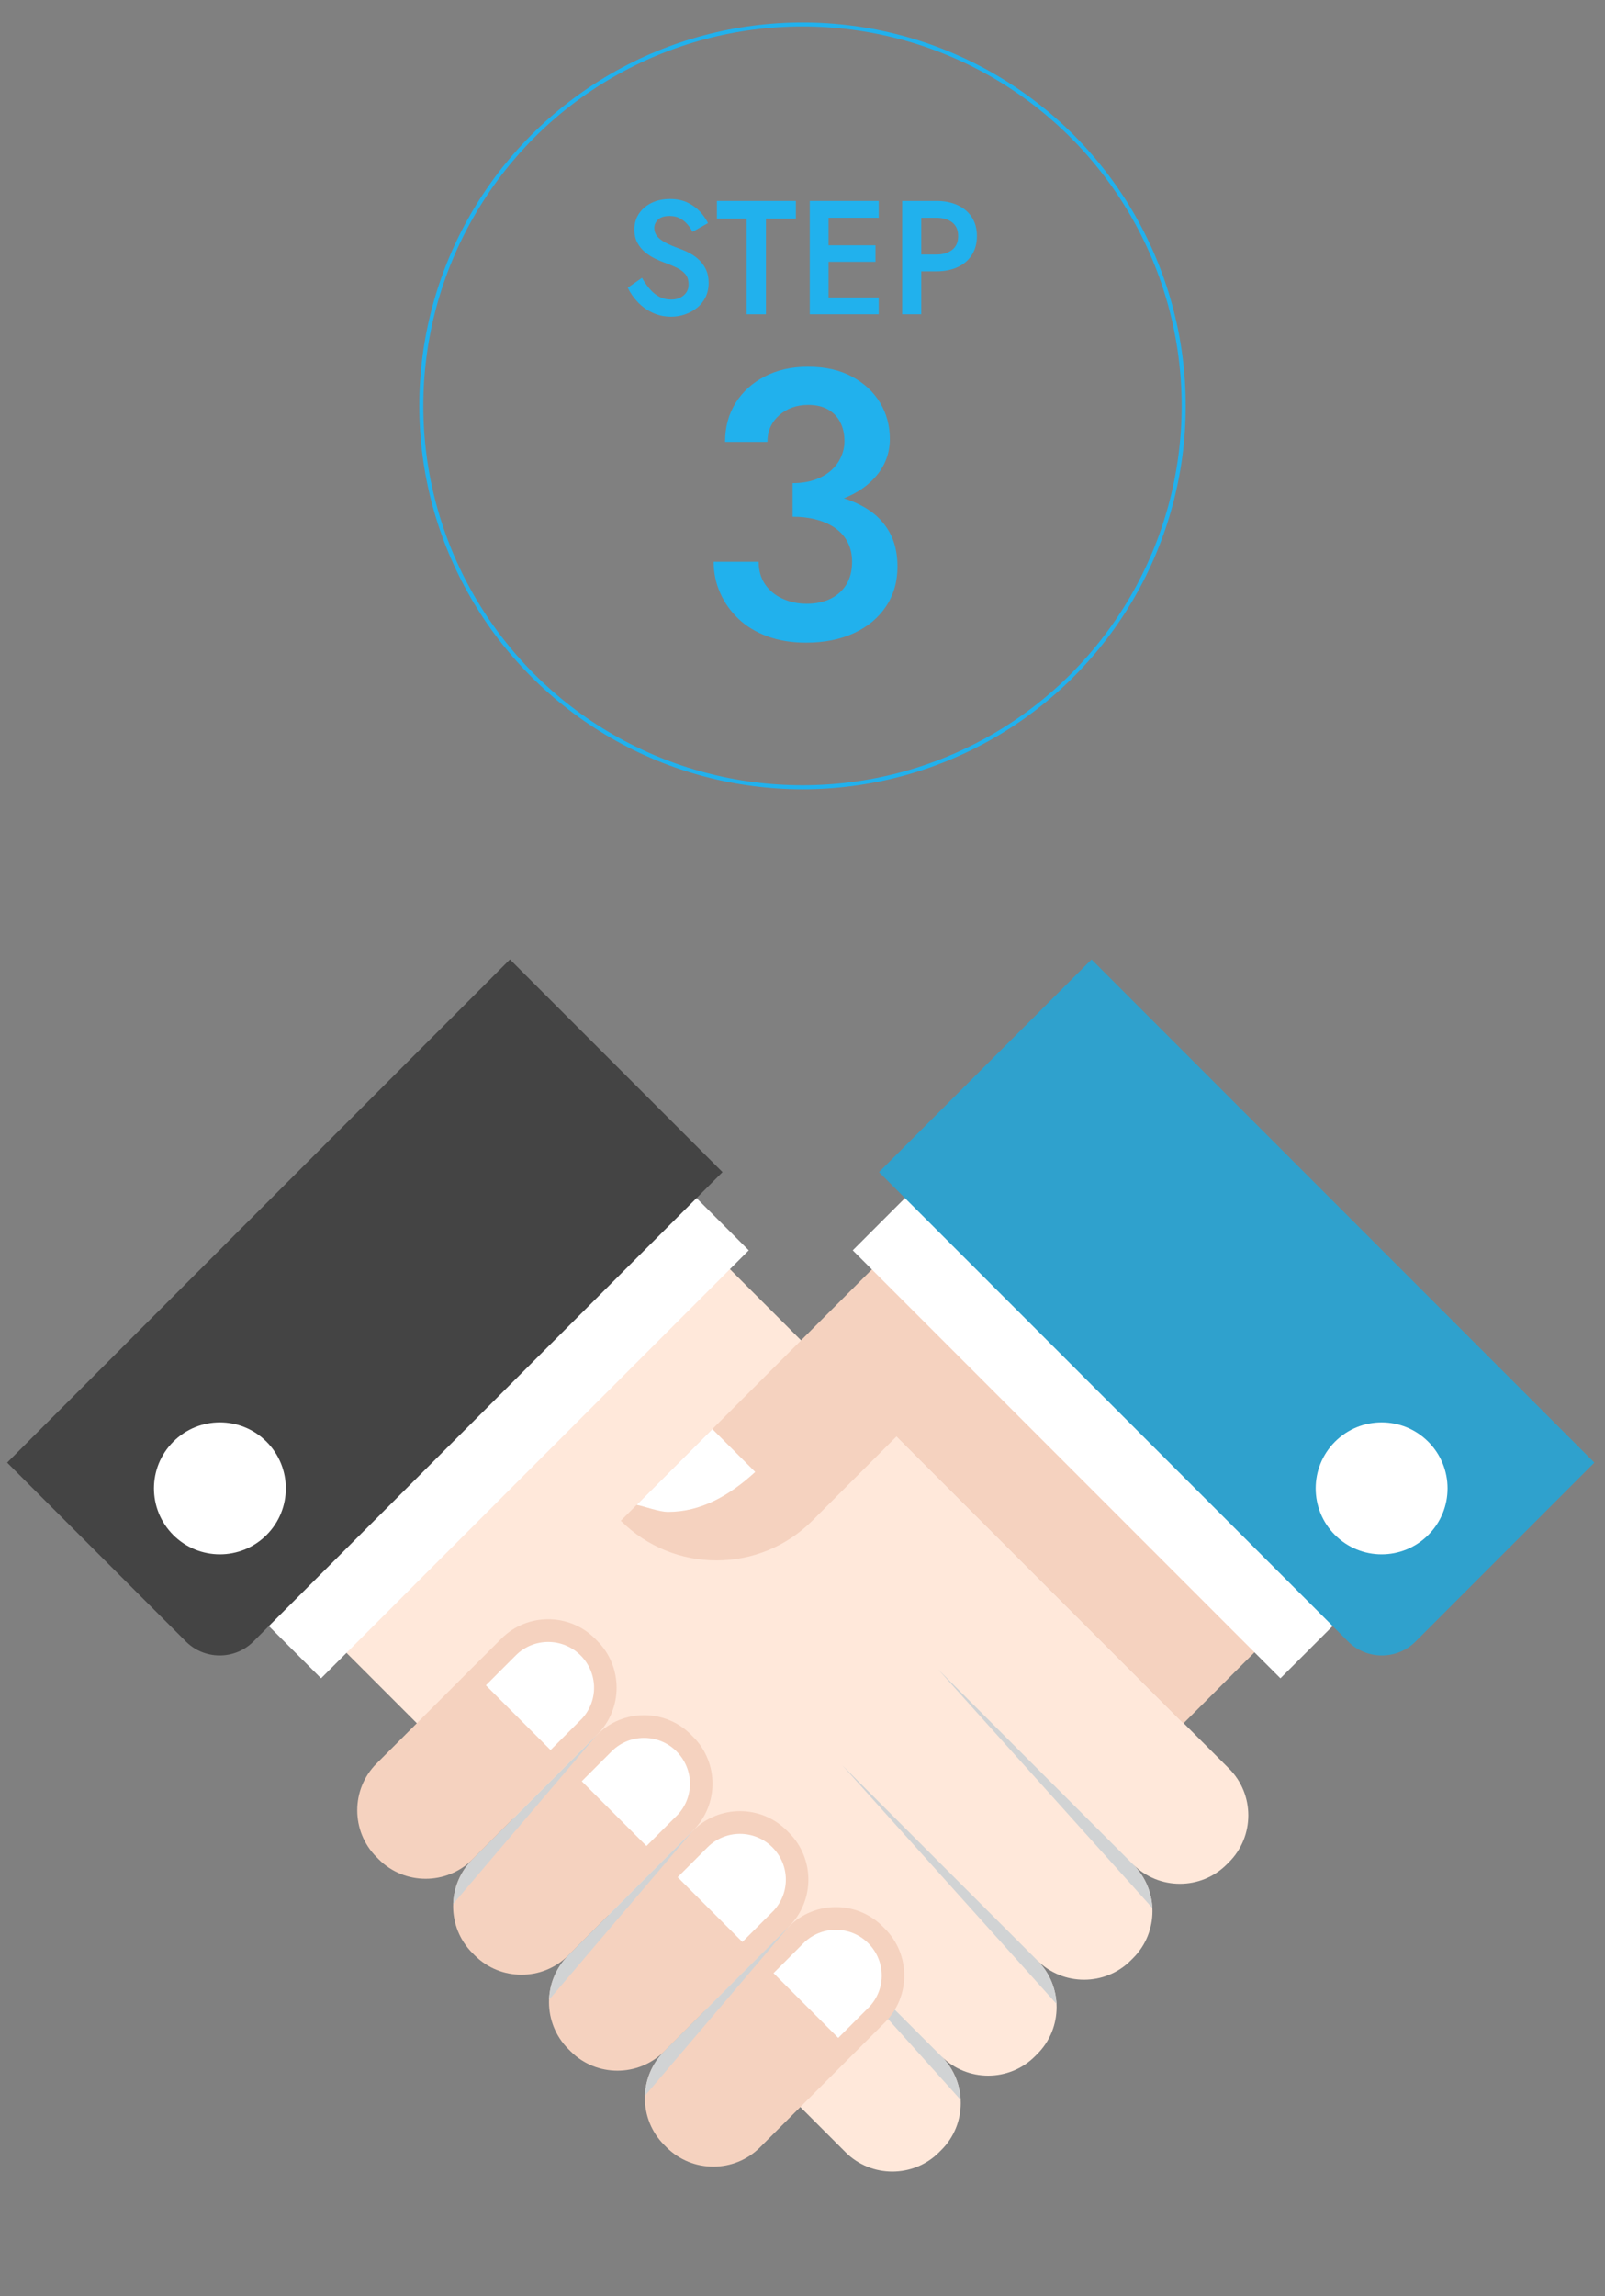
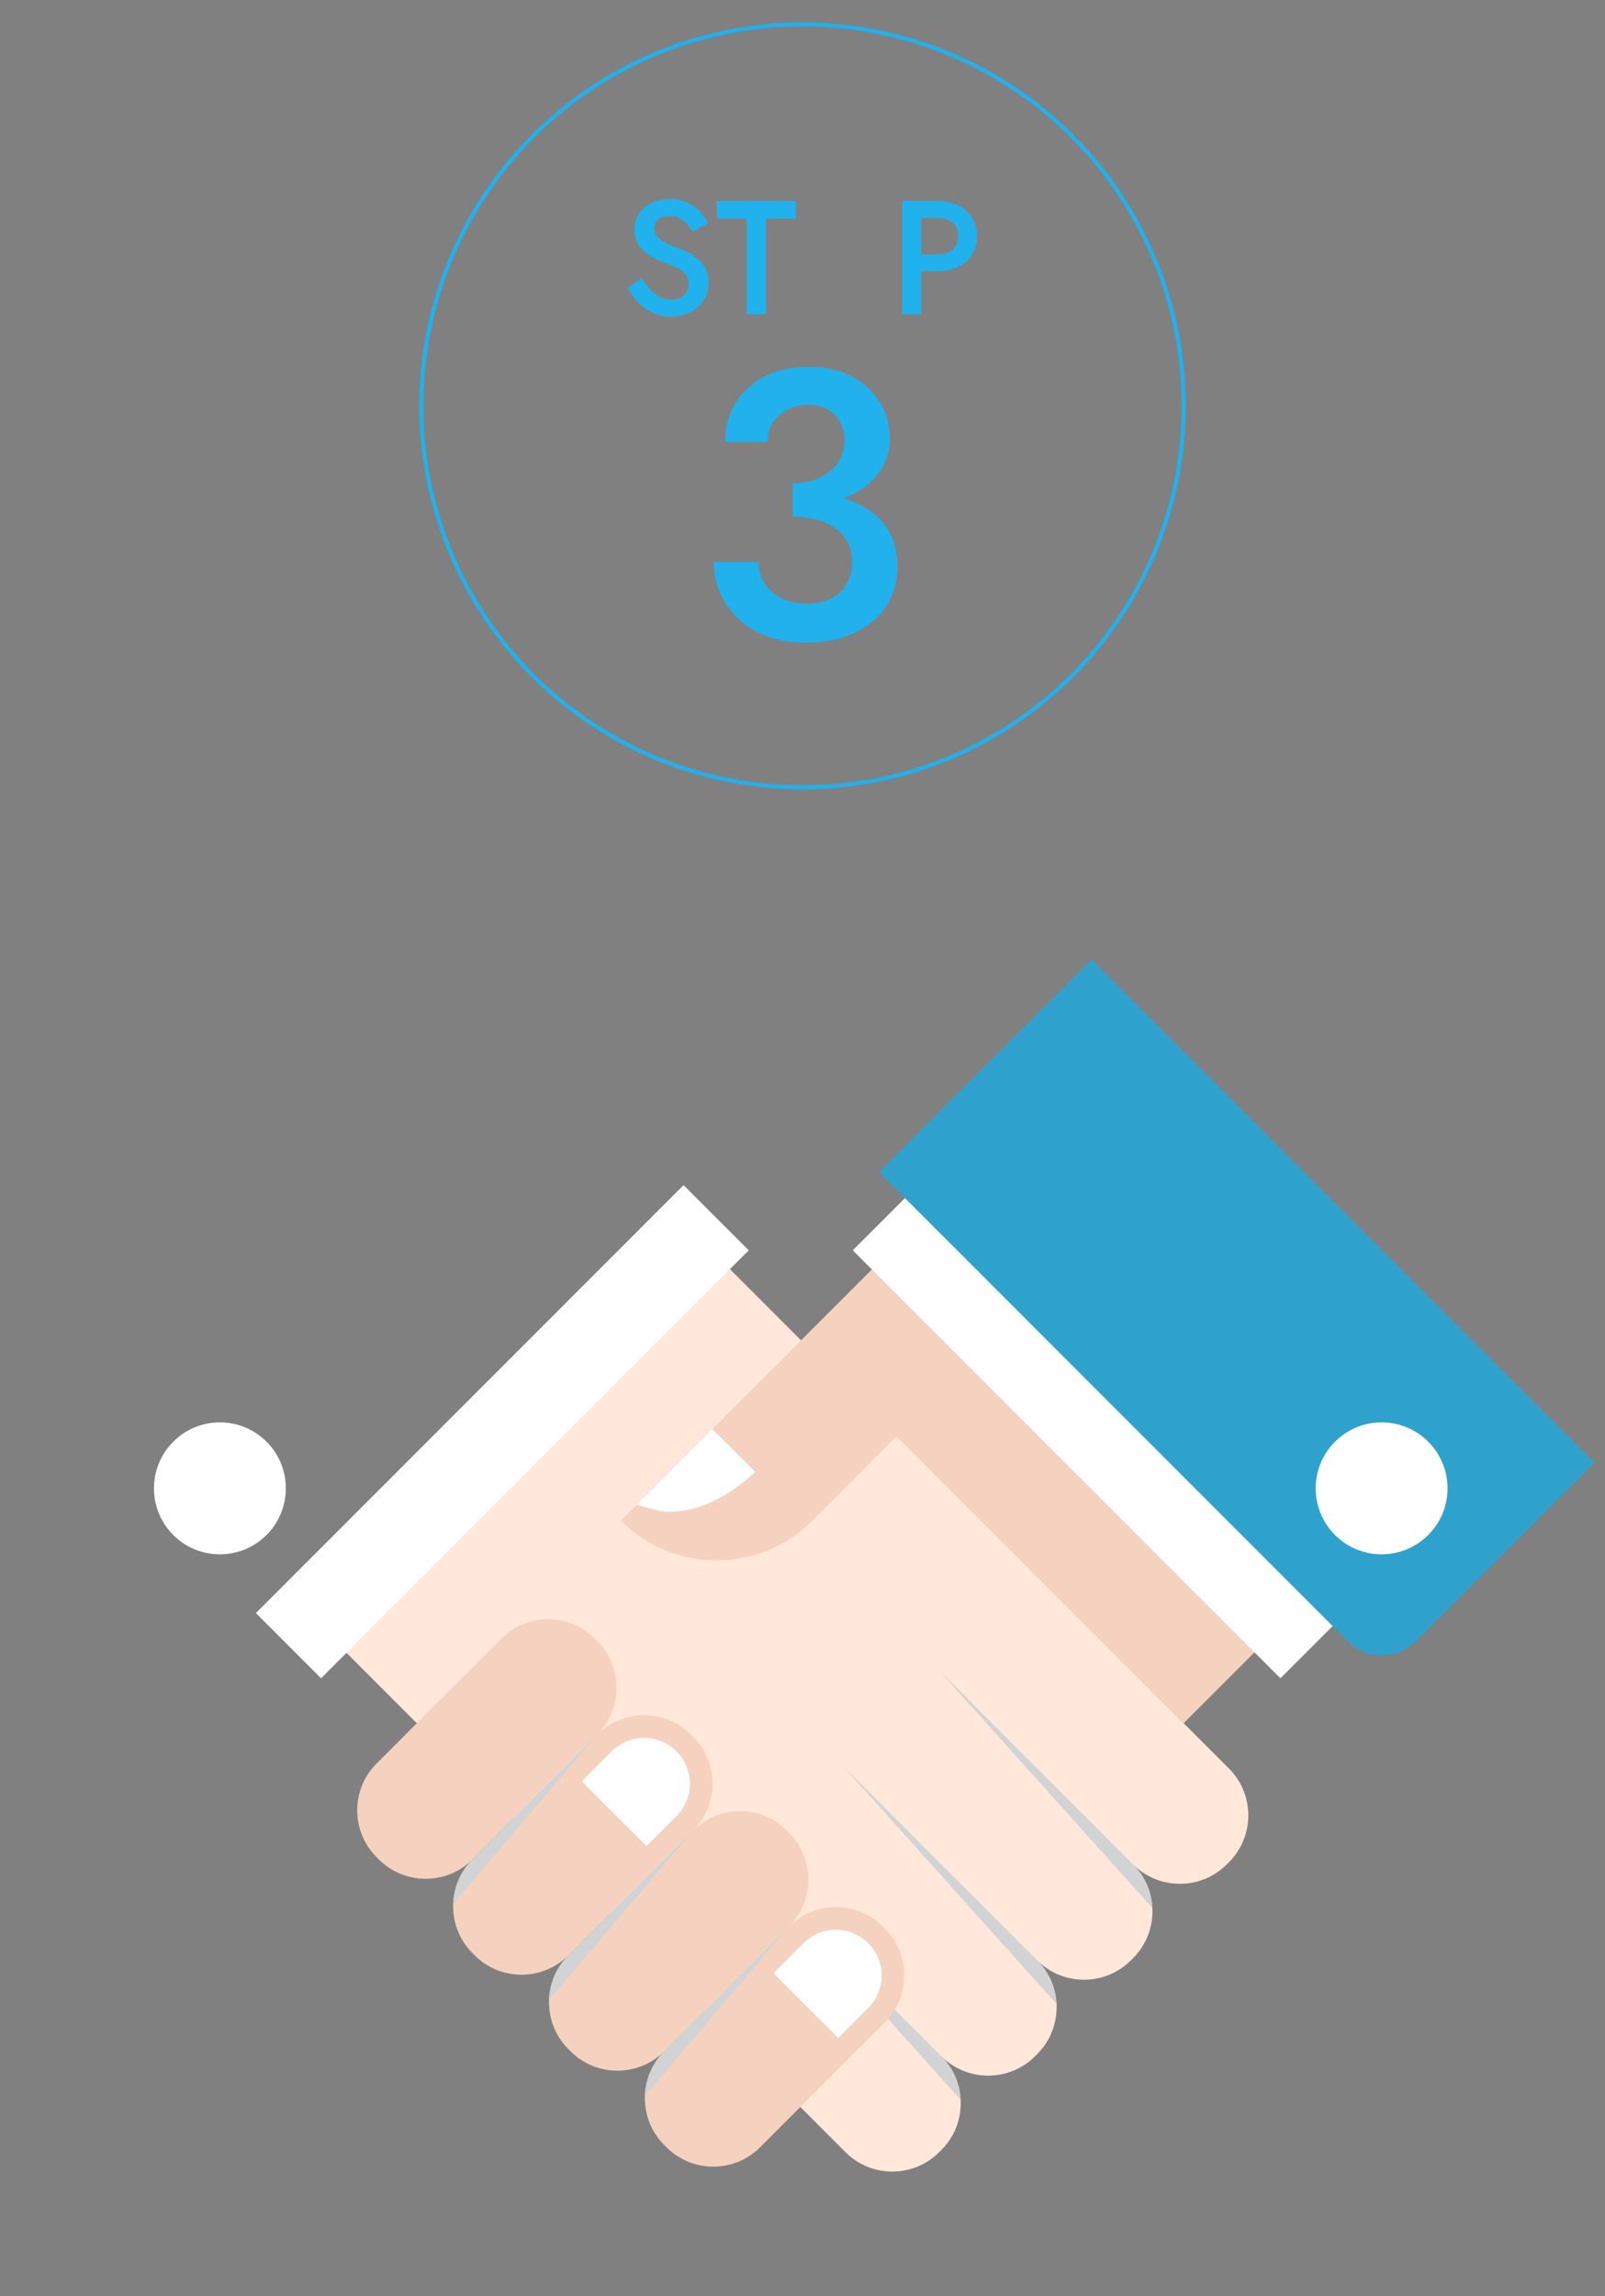
<svg xmlns="http://www.w3.org/2000/svg" viewBox="0 0 400 571.841">
  <rect x="0" y="0" width="400" height="571.841" fill="#808080" stroke="none" />
  <defs>
    <style>.cls-1,.cls-2{fill:none;}.cls-3{fill:#444;}.cls-4{fill:#21b1ed;}.cls-5{fill:#ffe8da;}.cls-6{fill:#d1d3d4;mix-blend-mode:multiply;}.cls-7{isolation:isolate;}.cls-8{fill:#2fa1cd;}.cls-9{fill:#f5d2bf;}.cls-2{stroke:#21b1ed;stroke-miterlimit:10;}.cls-10{fill:#fff;}</style>
  </defs>
  <g class="cls-7">
    <g id="_レイヤー_1">
      <path class="cls-5" d="M175.373,309.557l130.93,130.929c6.404,6.405,6.404,16.884,0,23.288l-.603.602c-6.404,6.406-16.884,6.405-23.287.001l-48.594-48.592,48.594,48.592c6.404,6.405,6.403,16.884,0,23.287l-.603.603c-6.405,6.405-16.884,6.405-23.287,0l-48.593-48.592,48.593,48.592c6.403,6.405,6.403,16.884,0,23.287l-.603.604c-6.405,6.404-16.884,6.404-23.288,0l-22.718-22.718,22.718,22.718c6.404,6.404,6.404,16.884,0,23.287l-.603.604c-6.404,6.404-16.884,6.404-23.287,0l-130.93-130.929,95.562-95.562Z" />
      <path class="cls-9" d="M223.83,309.626l95.354,95.36-24.163,24.164-.088.087-71.492-71.492-.004.005-20.994,20.995c-6.596,6.591-15.228,9.884-23.868,9.885-8.635-.001-17.271-3.294-23.862-9.881l44.927-44.925.013-.015.001-.004,24.178-24.178Z" />
      <rect class="cls-10" x="262.452" y="281.21" width="22.975" height="150.739" transform="translate(-171.904 298.145) rotate(-45)" />
      <path class="cls-8" d="M219.065,291.927l116.911,116.906c4.625,4.626,12.194,4.625,16.819.002l44.557-44.559-125.318-125.32-52.969,52.972Z" />
      <path class="cls-10" d="M355.947,359.071c6.419,6.418,6.419,16.818.001,23.236-6.422,6.417-16.823,6.417-23.24 0-6.416-6.418-6.417-16.82,0-23.236,6.421-6.422,16.818-6.422,23.24-0Z" />
      <rect class="cls-10" x="49.821" y="345.092" width="150.739" height="22.974" transform="translate(-215.473 192.964) rotate(-45)" />
-       <path class="cls-3" d="M180.065,291.927l-52.972-52.972L1.777,364.276l44.562,44.559c4.625,4.625,12.194,4.624,16.819-.001l116.906-116.906Z" />
      <path class="cls-10" d="M66.422,359.067c6.418,6.421,6.418,16.819,0,23.241-6.422,6.416-16.823,6.416-23.24-.001-6.418-6.422-6.418-16.819,0-23.236,6.417-6.422,16.819-6.421,23.24-.004Z" />
      <path class="cls-6" d="M233.818,415.785l53.376,59.426c-.192-3.946-1.785-7.837-4.783-10.834l-48.594-48.592Z" />
      <path class="cls-6" d="M209.927,439.674l53.377,59.427c-.192-3.947-1.785-7.837-4.783-10.835l-48.594-48.592Z" />
      <path class="cls-6" d="M211.762,492.218l27.646,30.779c-.192-3.946-1.785-7.837-4.783-10.834l-22.863-22.863v2.917Z" />
      <polygon class="cls-5" points="282.412 464.377 282.413 464.378 233.818 415.785 282.412 464.377" />
      <path class="cls-9" d="M124.976,408.091c6.403-6.405,16.883-6.405,23.287,0l.603.603c6.404,6.404,6.404,16.883,0,23.287l-31.144,31.145c-6.403,6.403-16.883,6.403-23.287,0l-.604-.604c-6.404-6.404-6.404-16.883 0-23.287l31.144-31.144Z" />
      <path class="cls-9" d="M148.873,431.989c6.403-6.405,16.883-6.405,23.287-.001l.603.604c6.404,6.404,6.405,16.883,0,23.287l-31.144,31.144c-6.404,6.404-16.885,6.404-23.288,0l-.603-.603c-6.404-6.403-6.404-16.884 0-23.287l31.144-31.144Z" />
      <path class="cls-9" d="M172.771,455.886c6.403-6.404,16.883-6.404,23.287,0l.603.604c6.404,6.404,6.404,16.883,0,23.286l-31.144,31.145c-6.404,6.404-16.883,6.404-23.287,0l-.603-.603c-6.405-6.404-6.404-16.884,0-23.287l31.145-31.145Z" />
      <path class="cls-9" d="M196.668,479.783c6.404-6.405,16.884-6.404,23.287,0l.603.603c6.404,6.405,6.404,16.884 0,23.288l-31.145,31.144c-6.403,6.404-16.884,6.404-23.287,0l-.603-.603c-6.405-6.405-6.405-16.884,0-23.287l31.144-31.145Z" />
      <path class="cls-10" d="M177.542,355.93l-18.86,18.86c2.221.45,5.549,1.752,7.805,1.753,8.183.001,15.282-4.03,21.727-9.94l-10.672-10.672Z" />
-       <path class="cls-10" d="M137.218,435.867c4.292-4.293,7.46-7.461,7.46-7.461.11-.108.221-.218.334-.326,4.174-4.518,4.041-11.435-.325-15.801-4.449-4.449-11.689-4.449-16.137,0l-7.46,7.461,16.128,16.127Z" />
      <path class="cls-10" d="M161.115,459.765c4.293-4.293,7.461-7.461,7.461-7.461.11-.108.221-.218.334-.326,4.174-4.518,4.04-11.435-.325-15.801-4.448-4.449-11.689-4.449-16.137-.001l-7.46,7.461,16.128,16.128Z" />
-       <path class="cls-10" d="M185.013,483.662c4.292-4.292,7.461-7.46,7.461-7.46.11-.108.222-.218.334-.326,4.174-4.518,4.041-11.435-.325-15.802-4.449-4.448-11.688-4.448-16.137.001l-7.461,7.46,16.128,16.127Z" />
      <path class="cls-10" d="M208.91,507.559c4.293-4.292,7.461-7.46,7.461-7.46.109-.109.221-.218.334-.326,4.174-4.518,4.04-11.436-.325-15.801-4.449-4.449-11.688-4.449-16.137-.001l-7.461,7.461,16.128,16.127Z" />
      <path class="cls-6" d="M117.729,463.133c-3.053,3.053-4.647,7.032-4.789,11.055l35.843-42.11-31.054,31.054Z" />
      <path class="cls-6" d="M141.62,487.024c-3.053,3.052-4.647,7.033-4.789,11.055l35.843-42.11-31.054,31.054Z" />
      <path class="cls-6" d="M165.517,510.921c-3.053,3.053-4.647,7.033-4.79,11.055l35.844-42.11-31.054,31.054Z" />
    </g>
    <g id="_レイヤー_3">
      <path class="cls-4" d="M161.995,72.042c.712.82,1.498,1.452,2.359,1.895.859.444,1.827.666,2.903.666,1.29,0,2.338-.349,3.145-1.048.807-.699,1.21-1.599,1.21-2.702,0-1.048-.256-1.888-.767-2.521-.511-.631-1.216-1.169-2.116-1.613-.901-.443-1.942-.88-3.125-1.311-.7-.242-1.479-.571-2.339-.988-.861-.417-1.681-.941-2.46-1.573-.78-.631-1.425-1.411-1.936-2.339-.511-.927-.767-2.049-.767-3.367,0-1.505.39-2.829,1.17-3.972.779-1.142,1.835-2.029,3.165-2.661,1.331-.631,2.843-.948,4.536-.948,1.667,0,3.118.296,4.355.887,1.236.592,2.278,1.345,3.125,2.258.847.914,1.512,1.869,1.996,2.863l-3.871,2.178c-.35-.699-.793-1.351-1.331-1.956-.538-.604-1.163-1.088-1.875-1.452-.712-.363-1.539-.544-2.479-.544-1.317,0-2.285.303-2.903.908-.619.604-.928,1.311-.928,2.117,0,.726.222,1.378.666,1.956.443.579,1.135,1.123,2.076,1.633.94.511,2.164,1.035,3.67,1.573.832.296,1.673.672,2.52,1.129.847.458,1.619,1.028,2.318,1.714s1.257,1.485,1.674,2.399c.417.915.625,1.99.625,3.226,0,1.317-.256,2.5-.766,3.548-.512,1.048-1.21,1.929-2.098,2.641-.887.713-1.889,1.264-3.004,1.653-1.115.39-2.278.585-3.487.585-1.668,0-3.206-.33-4.617-.988-1.412-.658-2.642-1.539-3.689-2.641-1.049-1.102-1.883-2.298-2.501-3.589l3.549-2.459c.618,1.076,1.283,2.023,1.996,2.843Z" />
      <path class="cls-4" d="M178.668,50.045h19.678v4.396h-7.459v23.831h-4.799v-23.831h-7.42v-4.396Z" />
-       <path class="cls-4" d="M206.491,50.045v28.227h-4.677v-28.227h4.677ZM204.758,50.045h14.234v4.194h-14.234v-4.194ZM204.758,61.094h13.428v4.113h-13.428v-4.113ZM204.758,74.078h14.234v4.194h-14.234v-4.194Z" />
      <path class="cls-4" d="M229.597,50.045v28.227h-4.758v-28.227h4.758ZM227.661,50.045h5.686c2.043,0,3.824.357,5.343,1.069,1.519.712,2.695,1.721,3.528,3.024.833,1.304,1.25,2.857,1.25,4.658,0,1.801-.417,3.36-1.25,4.677-.833,1.317-2.01,2.333-3.528,3.044-1.519.713-3.3,1.069-5.343,1.069h-5.686v-4.194h5.686c1.64,0,2.957-.389,3.952-1.169.994-.779,1.491-1.921,1.491-3.427,0-1.505-.497-2.641-1.491-3.408-.995-.766-2.312-1.149-3.952-1.149h-5.686v-4.194Z" />
      <path class="cls-4" d="M191.257,158.491c-2.852-1.045-5.261-2.502-7.224-4.372-1.965-1.869-3.486-4.023-4.562-6.463-1.078-2.438-1.616-5.021-1.616-7.747h11.216c0,2.155.522,4.008,1.568,5.561,1.046,1.553,2.486,2.756,4.324,3.612s3.864,1.283,6.083,1.283c2.281,0,4.262-.412,5.941-1.236,1.678-.823,2.993-2.011,3.944-3.564.95-1.552,1.426-3.437,1.426-5.655,0-1.773-.35-3.358-1.046-4.752-.698-1.393-1.696-2.566-2.994-3.517-1.3-.951-2.867-1.678-4.705-2.186-1.838-.506-3.865-.76-6.083-.76v-6.369c3.675,0,7.097.366,10.266,1.093,3.168.729,5.94,1.838,8.316,3.327,2.376,1.49,4.229,3.422,5.561,5.798,1.331,2.376,1.996,5.244,1.996,8.602,0,3.739-.95,7.034-2.852,9.885-1.901,2.852-4.562,5.07-7.984,6.653-3.422,1.583-7.413,2.376-11.976,2.376-3.55,0-6.749-.523-9.6-1.568ZM197.529,120.329c2.027,0,3.833-.269,5.418-.808,1.583-.538,2.931-1.283,4.04-2.233,1.107-.951,1.963-2.075,2.565-3.375.602-1.298.903-2.645.903-4.04,0-1.773-.349-3.341-1.046-4.705-.697-1.362-1.71-2.424-3.041-3.184-1.331-.761-2.979-1.141-4.942-1.141-2.915,0-5.339.872-7.271,2.614-1.934,1.743-2.898,3.944-2.898,6.605h-10.551c0-3.674.87-6.906,2.614-9.695,1.741-2.788,4.165-4.99,7.271-6.605,3.104-1.616,6.685-2.424,10.74-2.424,4.309,0,7.984.824,11.026,2.471,3.041,1.648,5.37,3.818,6.985,6.511,1.616,2.694,2.424,5.688,2.424,8.982,0,3.359-1.045,6.337-3.137,8.935-2.091,2.599-4.958,4.595-8.602,5.988-3.645,1.395-7.811,2.091-12.499,2.091v-5.988Z" />
      <circle class="cls-2" cx="200" cy="101.084" r="95" />
    </g>
    <g id="_レイヤー_2">
      <rect class="cls-1" width="400" height="571.841" />
    </g>
  </g>
</svg>